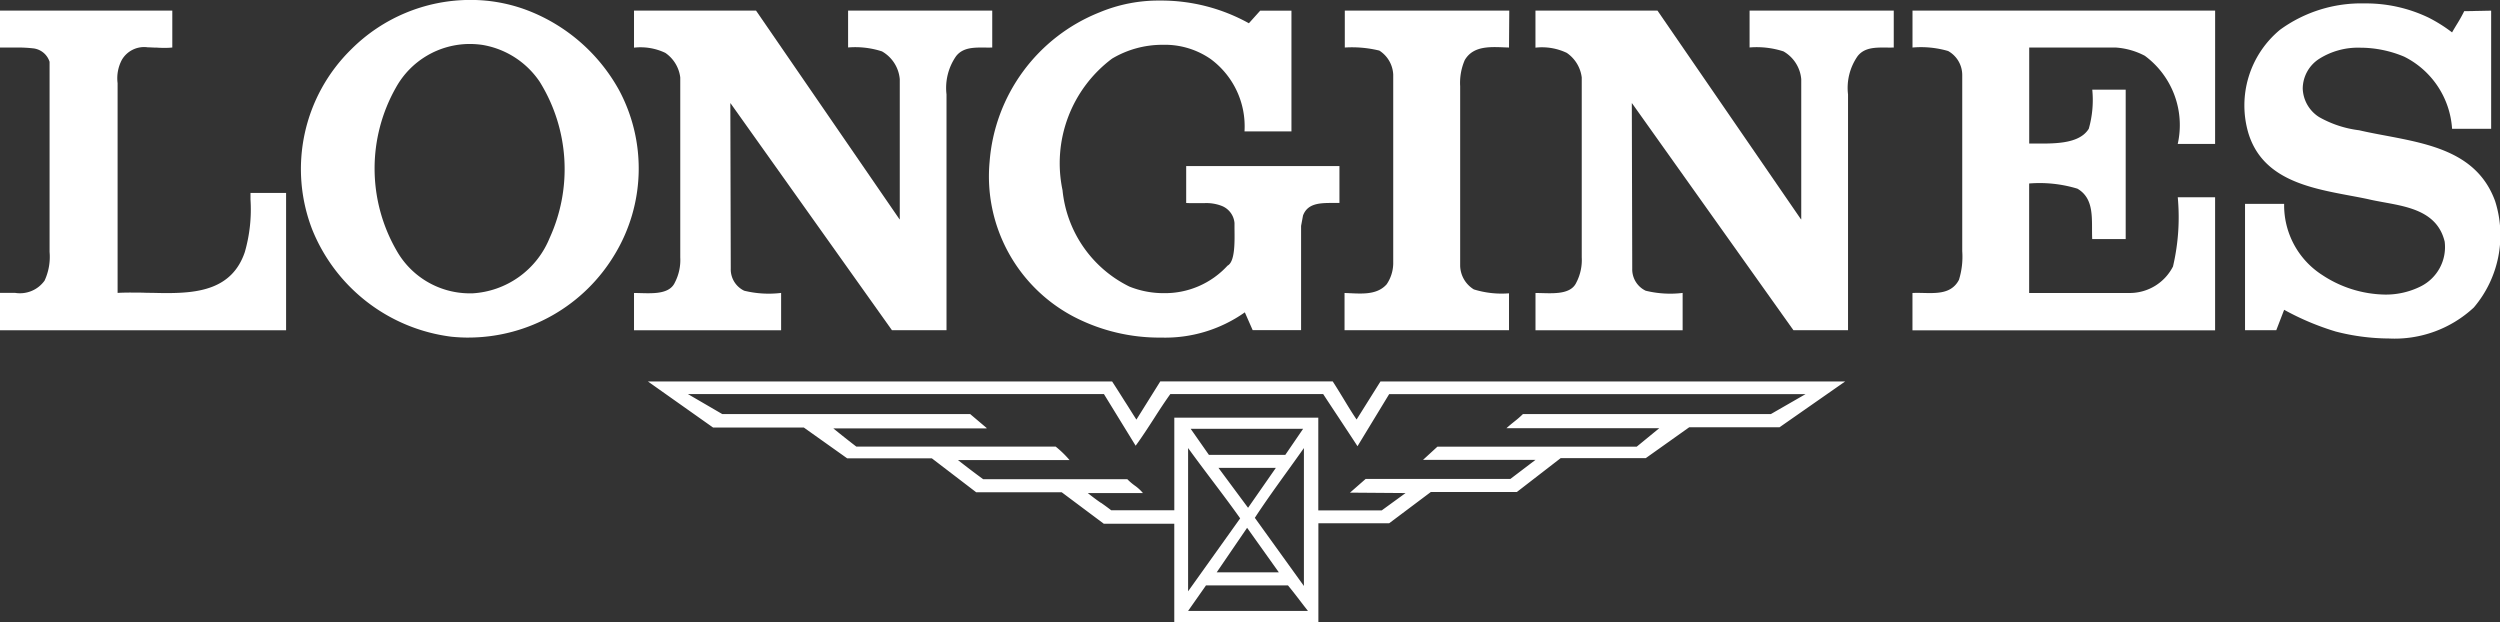
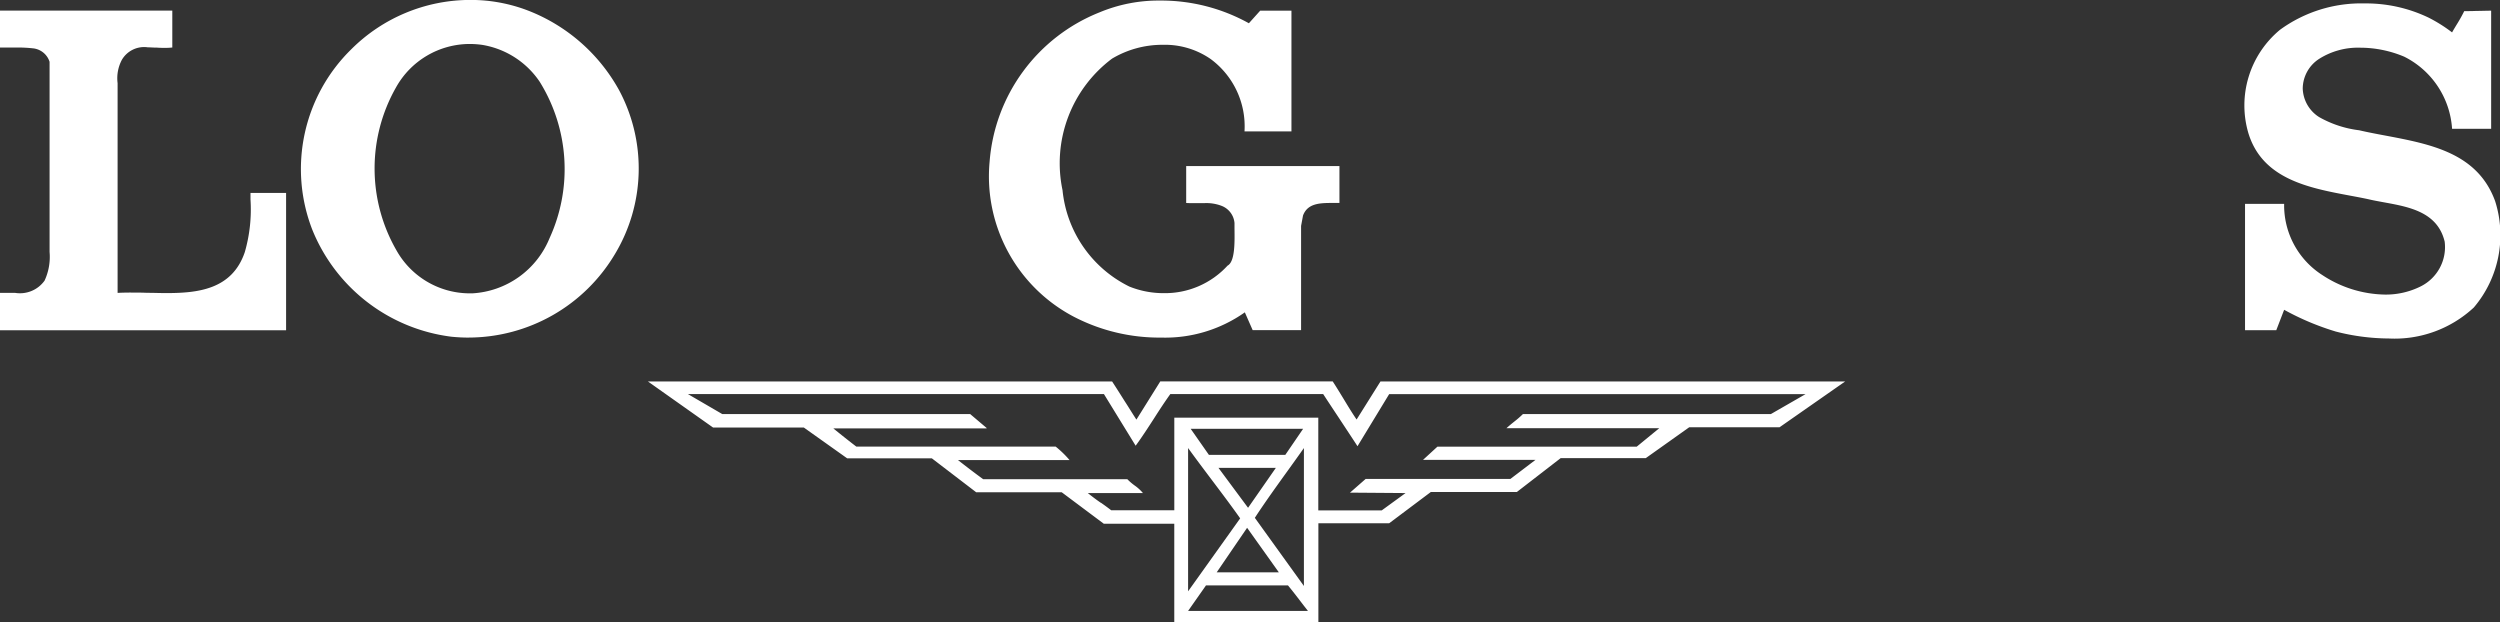
<svg xmlns="http://www.w3.org/2000/svg" width="76" height="18.923" viewBox="0 0 76 18.923">
  <rect x="0" y="0" width="76" height="18.923" fill="#333333" stroke="none" />
  <g id="Group_524" data-name="Group 524" transform="translate(-13266.834 -82.921)">
    <path id="Subtraction_1" data-name="Subtraction 1" d="M1923.45,68.211a6.582,6.582,0,0,1-1.608-.211,8.054,8.054,0,0,1-1.57-.661l-.239.62h-.95V64.118h1.189a2.517,2.517,0,0,0,1.161,2.165,3.548,3.548,0,0,0,1.9.593,2.366,2.366,0,0,0,1.093-.25,1.335,1.335,0,0,0,.726-1.36c-.217-.9-1.078-1.054-1.838-1.193-.175-.032-.341-.062-.5-.1-.178-.038-.358-.071-.549-.107-1.245-.233-2.655-.5-3.081-1.9a2.983,2.983,0,0,1,.964-3.141,4.188,4.188,0,0,1,2.559-.8,4.394,4.394,0,0,1,1.956.432,4.55,4.55,0,0,1,.714.449c.042-.076.089-.153.135-.229l.005-.008a4.639,4.639,0,0,0,.23-.41h.028c.1,0,.22,0,.344-.006.148,0,.3-.007.446-.007v3.591h-1.188a2.64,2.64,0,0,0-1.453-2.192,3.457,3.457,0,0,0-1.336-.274,2.209,2.209,0,0,0-1.251.339,1.085,1.085,0,0,0-.5.9,1.067,1.067,0,0,0,.5.871,3.266,3.266,0,0,0,1.215.4c.257.06.52.11.8.162,1.375.26,2.8.529,3.333,1.99a3.4,3.4,0,0,1-.646,3.235A3.535,3.535,0,0,1,1923.45,68.211Zm-37.337-.027a5.651,5.651,0,0,1-2.607-.62,4.817,4.817,0,0,1-2.588-4.726,5.325,5.325,0,0,1,3.341-4.541,4.653,4.653,0,0,1,1.849-.359,5.491,5.491,0,0,1,2.692.69l.344-.383h.95v3.67h-1.427a2.541,2.541,0,0,0-1.03-2.2,2.44,2.44,0,0,0-1.45-.432,2.988,2.988,0,0,0-1.546.42,3.972,3.972,0,0,0-1.506,4,3.667,3.667,0,0,0,2.033,2.93,2.788,2.788,0,0,0,1.044.2,2.581,2.581,0,0,0,1.939-.836c.226-.118.218-.693.212-1.113v-.007c0-.061,0-.119,0-.173a.615.615,0,0,0-.4-.528,1.286,1.286,0,0,0-.511-.08c-.063,0-.127,0-.191,0l-.186,0c-.069,0-.128,0-.181-.005V62.969h4.659v1.122c-.063,0-.129,0-.194,0h-.052c-.392,0-.728.029-.861.381l-.059.317v3.168h-1.472l-.238-.541A4.2,4.2,0,0,1,1886.113,68.183Zm-21.024,0c-.173,0-.35-.009-.526-.026a5.269,5.269,0,0,1-4.238-3.261,5.093,5.093,0,0,1,1.188-5.478,5.124,5.124,0,0,1,3.621-1.5,4.848,4.848,0,0,1,1.752.323,5.381,5.381,0,0,1,2.773,2.429,5.046,5.046,0,0,1-.132,4.976A5.189,5.189,0,0,1,1865.089,68.183Zm0-1.345h0l.1,0a2.7,2.7,0,0,0,2.352-1.679,5.032,5.032,0,0,0-.3-4.753,2.618,2.618,0,0,0-1.742-1.121,2.734,2.734,0,0,0-.39-.028,2.568,2.568,0,0,0-2.237,1.322,4.989,4.989,0,0,0,.014,4.951,2.557,2.557,0,0,0,2.17,1.307Zm-5.559,1.121h-8.7V66.825h.1l.178,0,.189,0a.92.92,0,0,0,.892-.373,1.717,1.717,0,0,0,.152-.872V59.8a.591.591,0,0,0-.508-.41,4.161,4.161,0,0,0-.51-.024h-.273c-.086,0-.156,0-.219,0V58.243h5.241v1.122a1.765,1.765,0,0,1-.209.011c-.083,0-.169,0-.252-.007h-.017c-.088,0-.179-.009-.267-.009a.783.783,0,0,0-.786.376,1.193,1.193,0,0,0-.132.713v6.376c.124-.007.254-.01.4-.01.162,0,.33,0,.493.008h.037c.175,0,.357.008.538.008.958,0,2.013-.1,2.4-1.249a4.687,4.687,0,0,0,.172-1.6q0-.1,0-.195h1.082v4.17Z" transform="translate(11416 25)" fill="#fff" />
-     <path id="Path_398" data-name="Path 398" d="M58.346,83.052l.013.013V78.8a1.079,1.079,0,0,0-.541-.845,2.635,2.635,0,0,0-1.03-.119V76.716H61.17v1.122c-.4.013-.845-.066-1.1.264a1.689,1.689,0,0,0-.29,1.161v7.168H58.121l-4.9-6.89-.013-.013.013,5.03a.72.72,0,0,0,.409.673,3.134,3.134,0,0,0,1.122.067v1.135H50.28V85.3c.44,0,1.056.087,1.241-.317a1.484,1.484,0,0,0,.165-.766V78.749A1.064,1.064,0,0,0,51.231,78a1.752,1.752,0,0,0-.951-.158V76.716h3.71Zm27.405,0,.013.013V78.8a1.08,1.08,0,0,0-.541-.845,2.636,2.636,0,0,0-1.03-.119V76.716h4.383v1.122c-.4.013-.845-.066-1.1.264a1.689,1.689,0,0,0-.29,1.161v7.168H85.526l-4.9-6.89-.013-.013.013,5.03a.72.72,0,0,0,.409.673,3.137,3.137,0,0,0,1.123.067v1.135H77.685V85.3c.44,0,1.056.087,1.241-.317a1.48,1.48,0,0,0,.165-.766V78.749A1.063,1.063,0,0,0,78.635,78a1.752,1.752,0,0,0-.951-.158V76.716h3.71l4.356,6.336ZM76.88,77.838c-.488-.013-1.069-.093-1.346.383a1.74,1.74,0,0,0-.139.792v5.465a.868.868,0,0,0,.416.713,2.859,2.859,0,0,0,1.069.119v1.122h-5V85.3c.449.013.964.092,1.28-.264a1.152,1.152,0,0,0,.2-.621V78.657a.917.917,0,0,0-.422-.726,3.484,3.484,0,0,0-1.05-.093V76.716h5Zm21.465,2.931H97.209a2.619,2.619,0,0,0-1-2.68,2.217,2.217,0,0,0-.885-.251h-2.63v2.918c.657,0,1.5.053,1.811-.449a3.191,3.191,0,0,0,.106-1.188h1.016V83.66H94.609c-.027-.567.092-1.215-.449-1.531a3.948,3.948,0,0,0-1.468-.158V85.3h3.066a1.475,1.475,0,0,0,1.307-.806,6.574,6.574,0,0,0,.145-2.105h1.135v4.046h-9.2V85.3c.515-.027,1.135.132,1.413-.4a2.36,2.36,0,0,0,.1-.871V78.67a.836.836,0,0,0-.429-.726,2.944,2.944,0,0,0-1.083-.106V76.716h9.2Z" transform="translate(13235.828 6.528)" fill="#fff" fill-rule="evenodd" />
    <path id="Subtraction_3" data-name="Subtraction 3" d="M1871.216,65.246h-4.379v-3h-2.142l-1.281-.958h-2.6l-1.346-1.03h-2.574l-1.32-.938h-2.759l-1.98-1.4h14.112c.131.2.262.408.383.6l.011.017c.1.153.22.352.345.543l.726-1.162h5.241c.11.168.213.338.312.5l.008.013.017.028c.124.205.251.416.39.618l.725-1.156h14.126l-1.994,1.392h-2.746l-1.32.938h-2.587l-1.333,1.03h-2.615l-1.266.95h-2.152v3.009Zm-3.418-1.121h0l-.541.771h3.643l-.128-.164-.085-.111c-.126-.165-.257-.335-.393-.5h-2.5Zm-.541-4.185h0V64.3l1.583-2.218c-.282-.4-.578-.79-.863-1.169l-.013-.017c-.234-.311-.477-.633-.707-.952Zm3.524,0h0c-.156.222-.318.447-.474.664l-.021.029c-.337.468-.686.952-1,1.433l1.492,2.072v-4.2Zm-1.73,2.429h0l-.924,1.353h1.888l-.964-1.353Zm-2.215-3.347h4.379v2.819h1.927l.726-.528-1.689-.013.475-.416h4.4l.765-.581H1874.4l.436-.4h6.059l.686-.562h-4.646c.077-.07.154-.133.226-.191a3.162,3.162,0,0,0,.275-.238h7.537l1.056-.607h-12.659l-.963,1.584c-.142-.219-.295-.449-.417-.635l-.12-.182-.006-.01c-.148-.223-.332-.5-.5-.758h-4.647c-.177.246-.342.5-.5.748-.178.275-.359.556-.554.822l-.964-1.57h-12.647l1.043.607h7.537l.5.423v.013h-4.66c.238.194.467.376.7.554h6.06a3.143,3.143,0,0,1,.422.41h-3.392c.244.191.5.388.766.581h4.382a1.724,1.724,0,0,0,.221.19,1.282,1.282,0,0,1,.254.232h-1.676c.125.1.257.2.392.293l.006,0c.1.07.209.149.314.23h1.917V59.023Zm1.344,1.525h0l.9,1.214.845-1.214h-1.743Zm-.845-1.188h0l.554.792h2.324l.541-.792h-3.419Z" transform="translate(11435.695 36.597)" fill="#fff" />
  </g>
</svg>